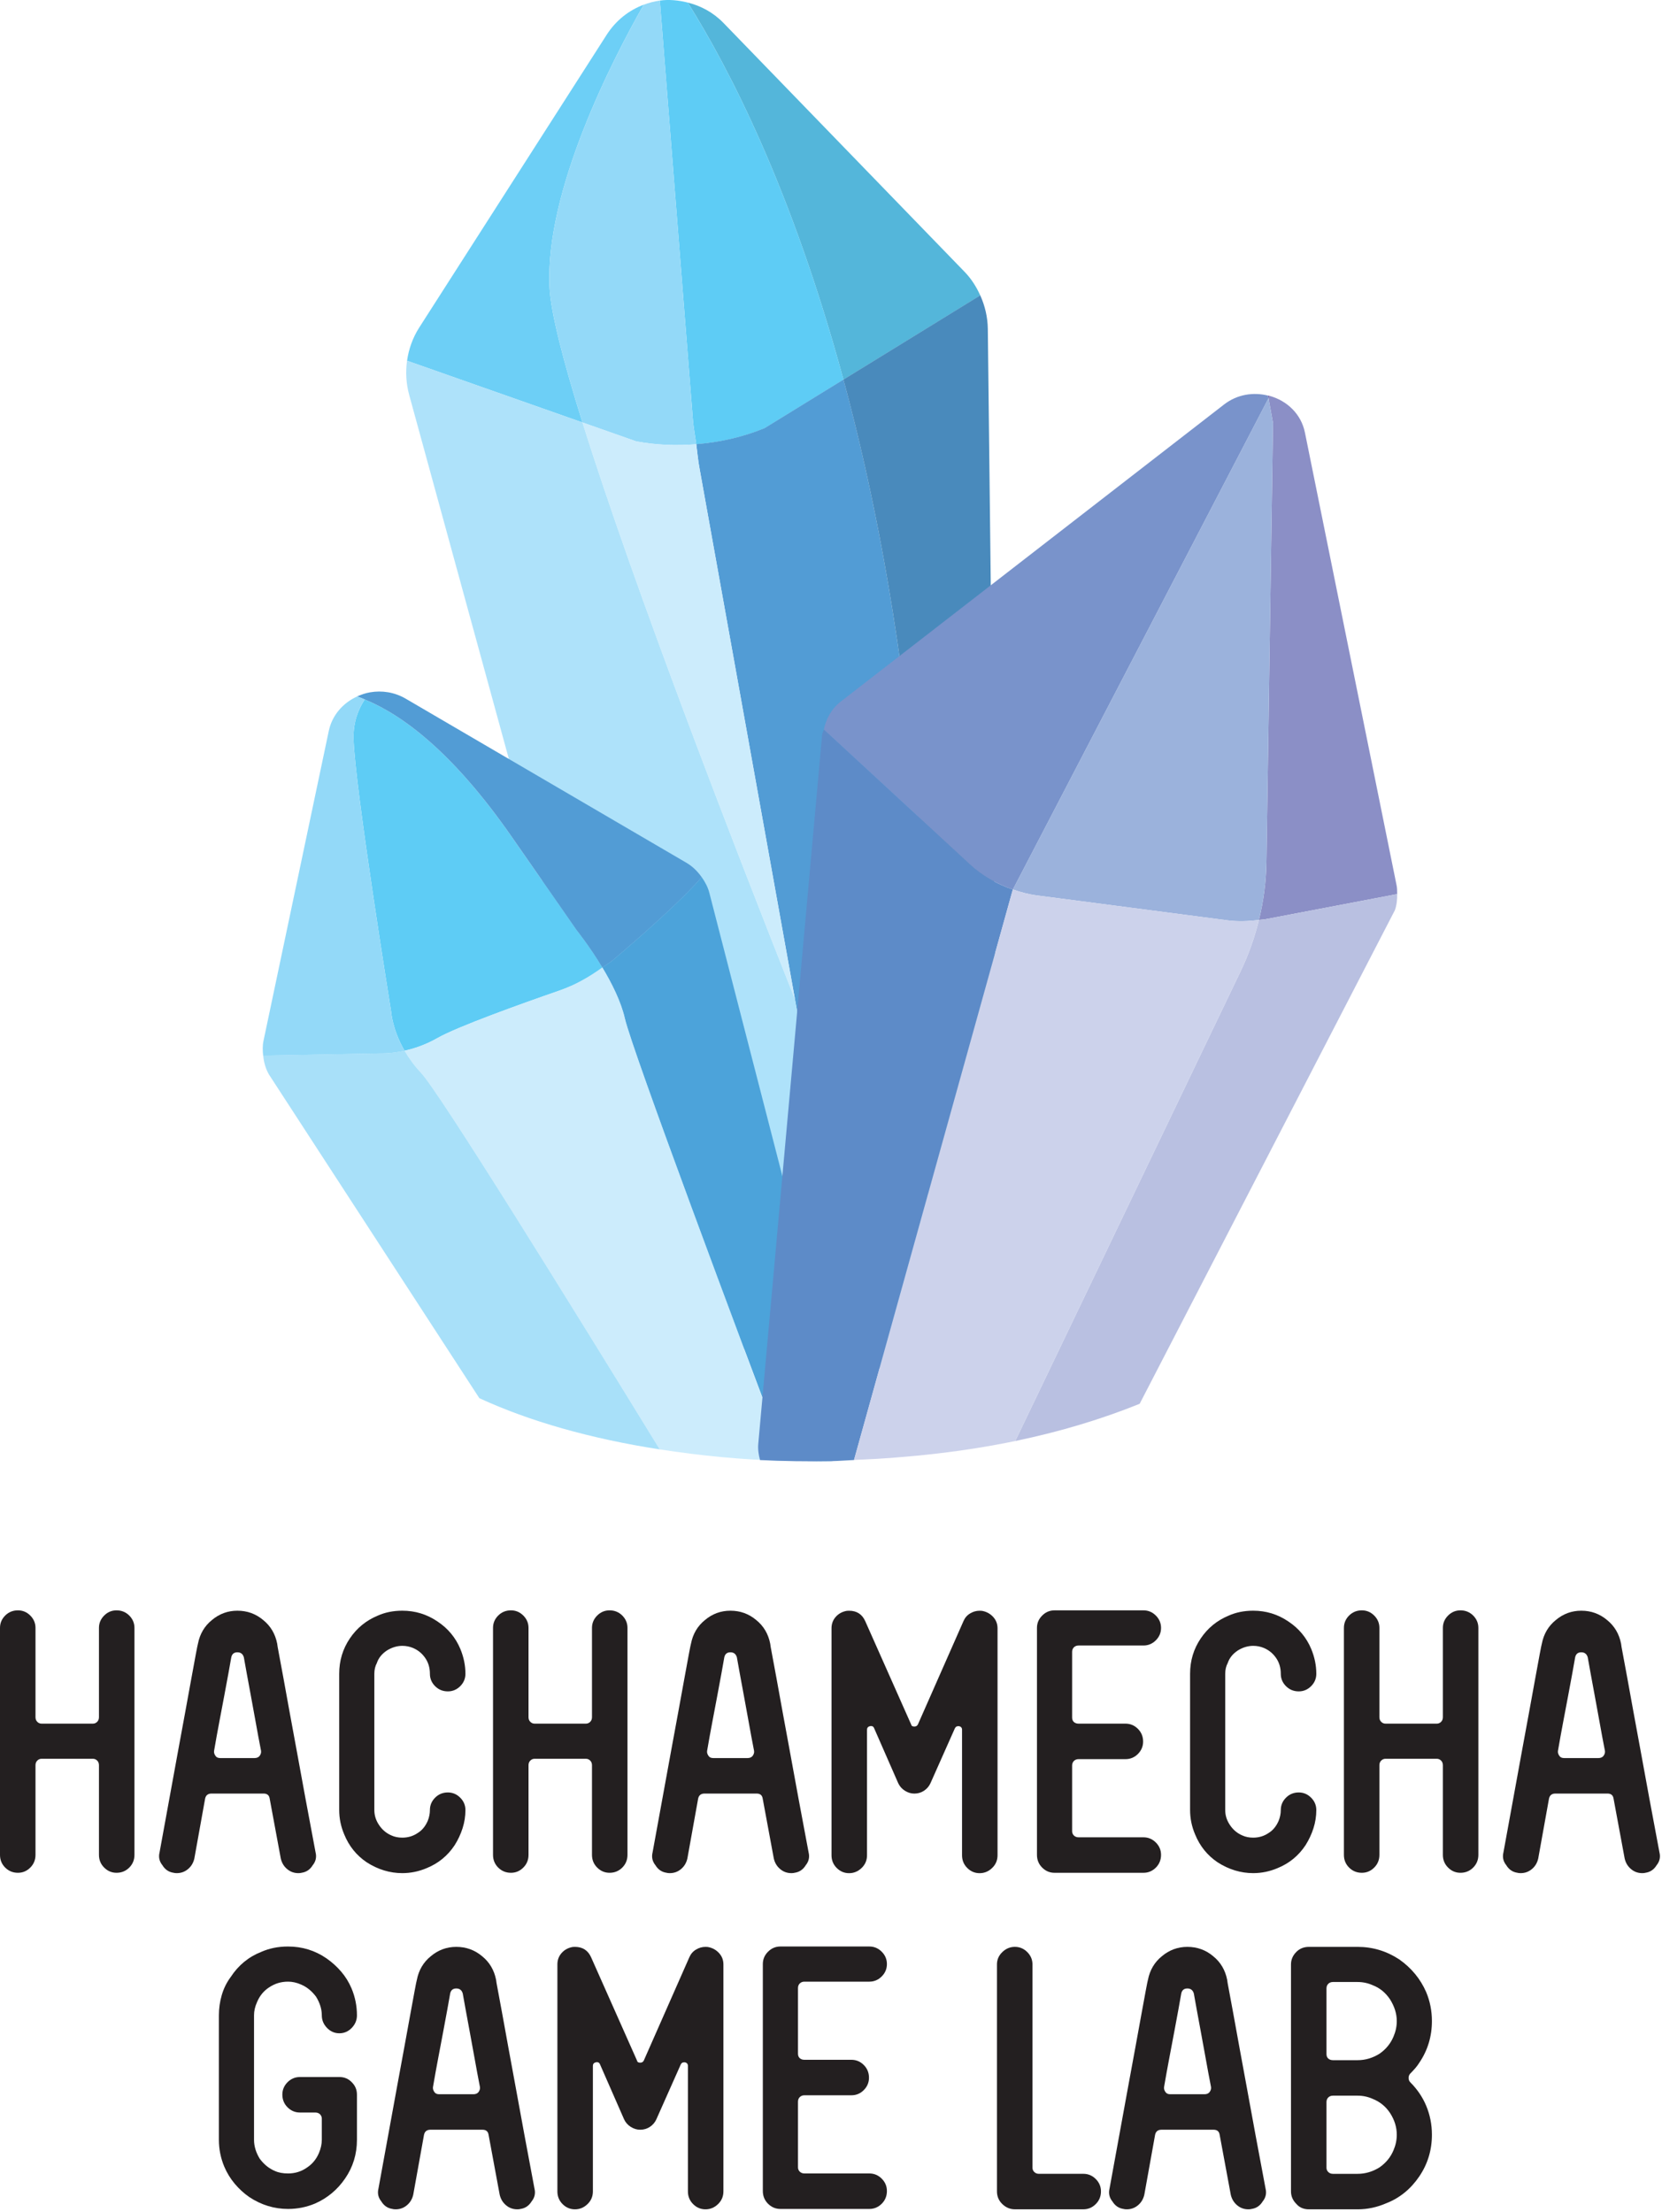
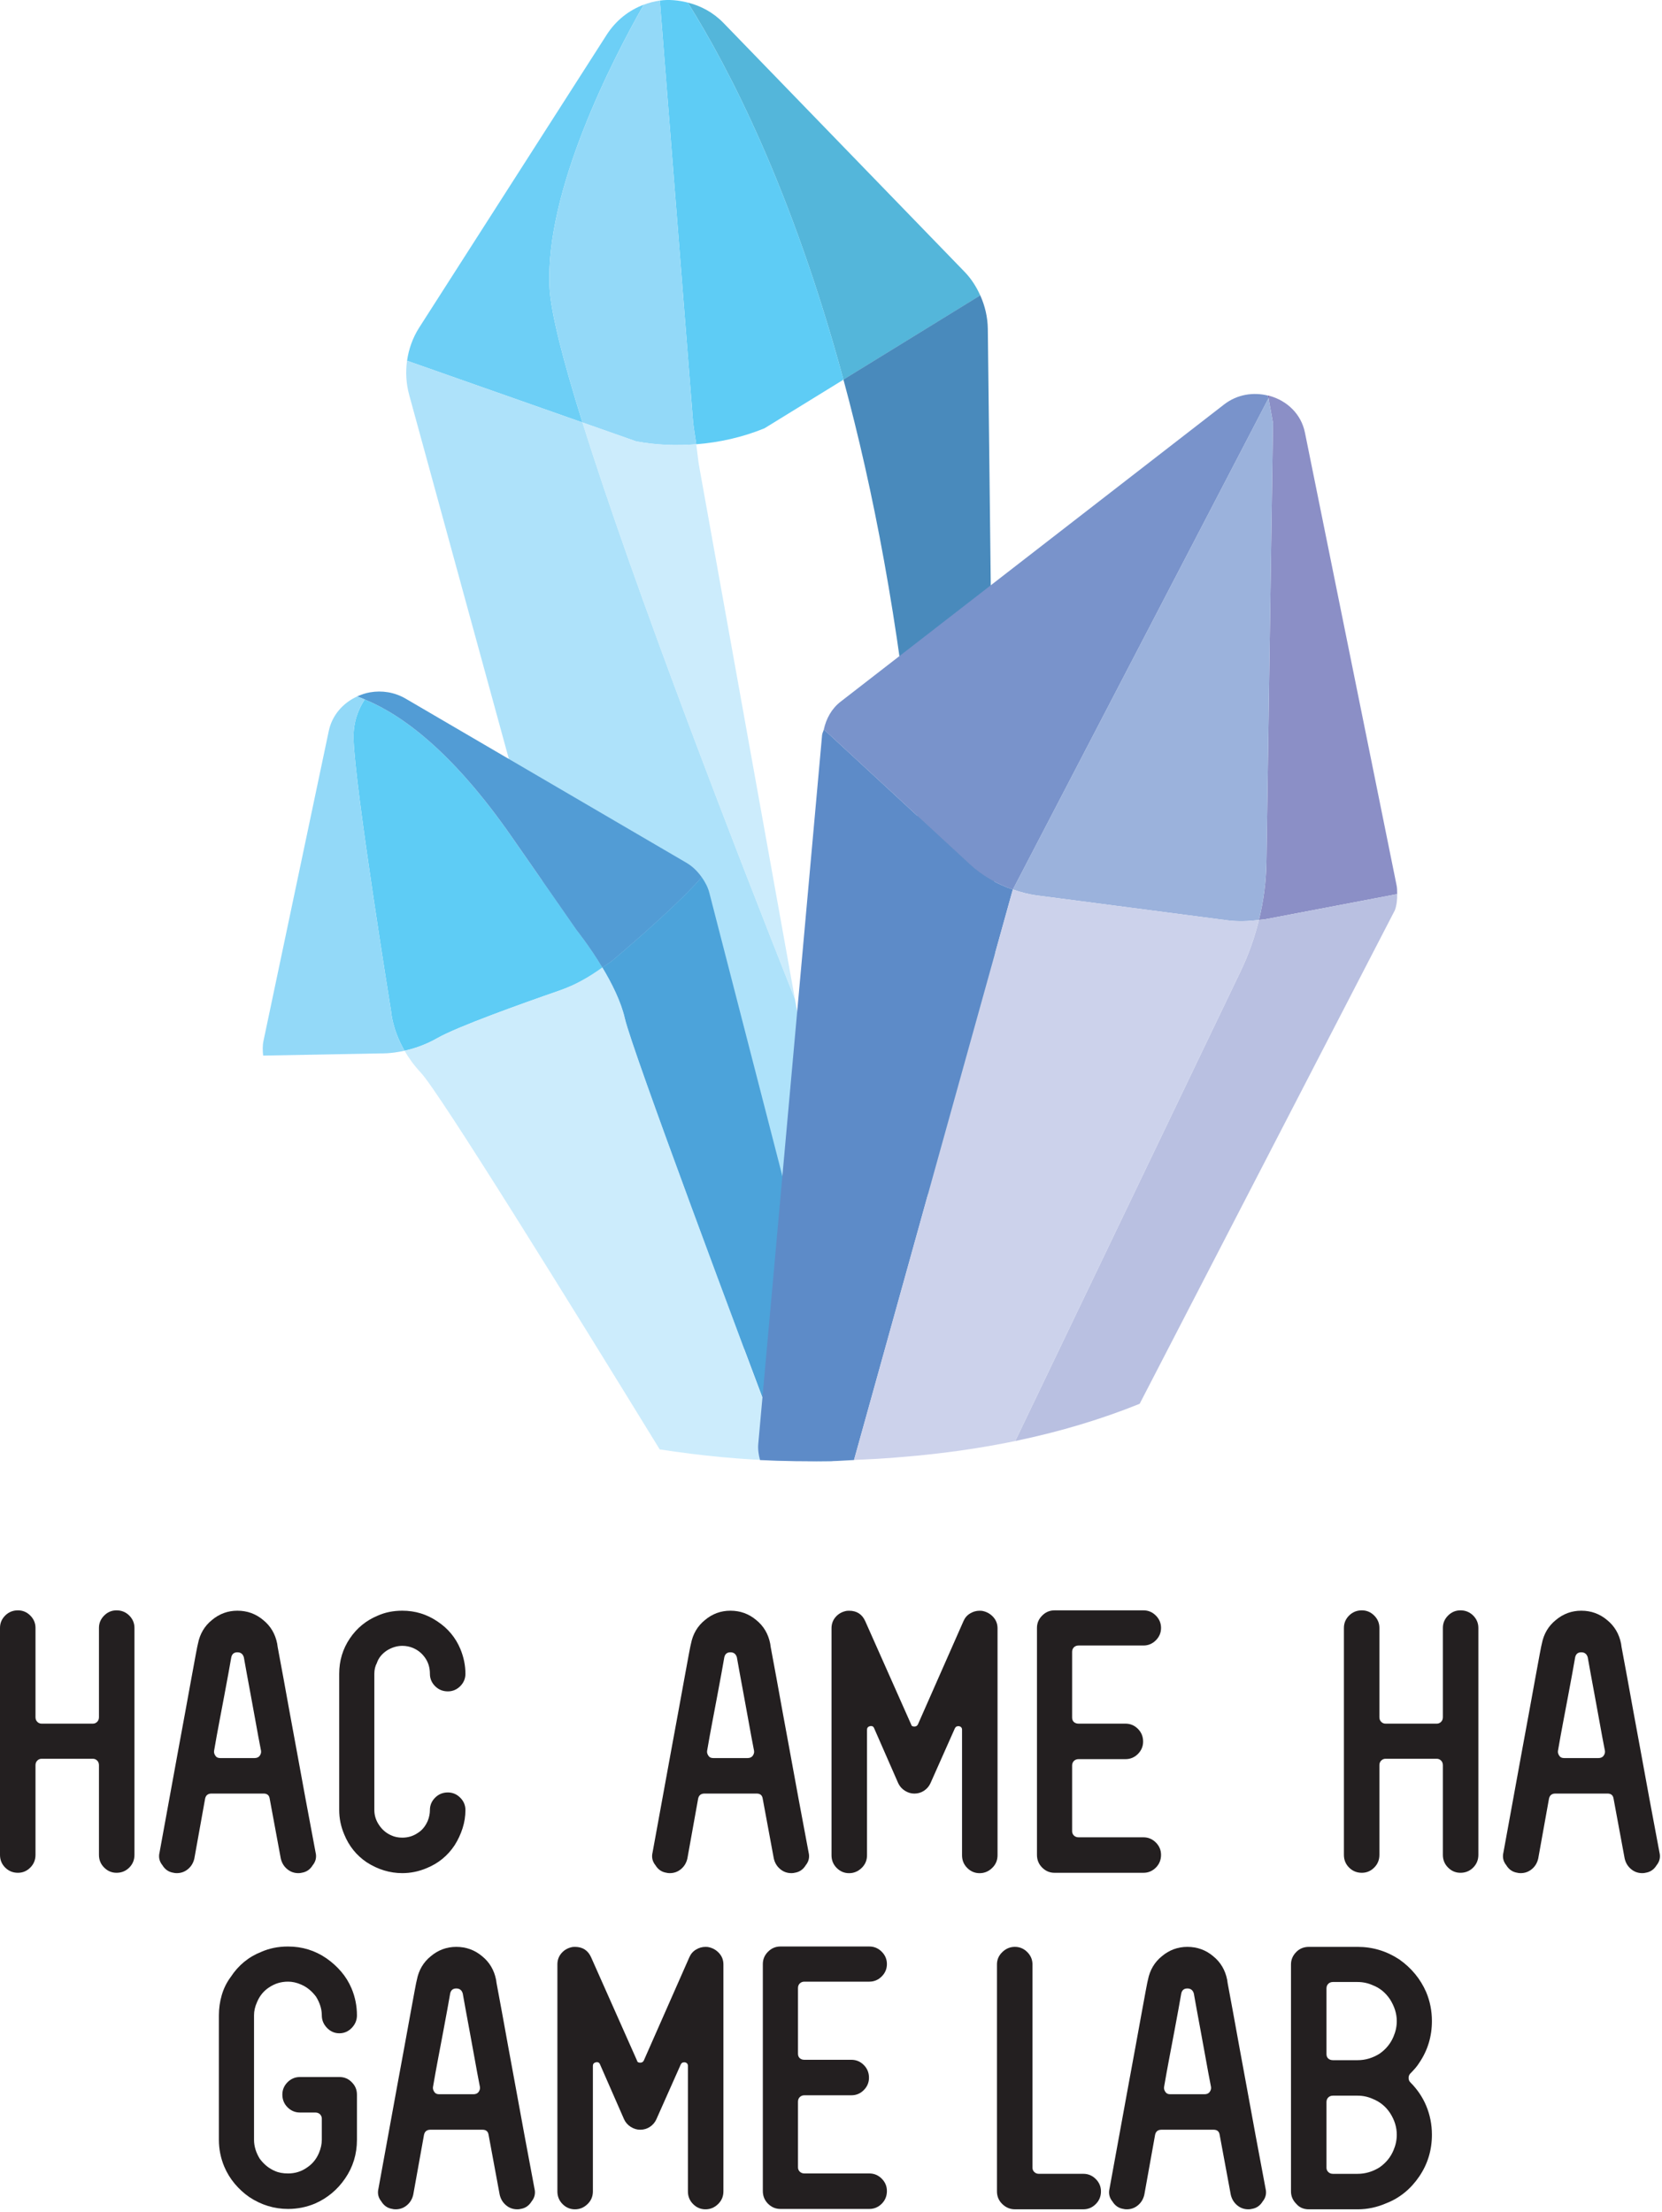
<svg xmlns="http://www.w3.org/2000/svg" width="100%" height="100%" viewBox="0 0 287 382" version="1.1" xml:space="preserve" style="fill-rule:evenodd;clip-rule:evenodd;stroke-linejoin:round;stroke-miterlimit:2;">
  <g transform="matrix(4.167,0,0,4.167,169.275,14.988)">
    <path d="M0,8.649C-0.161,8.289 -0.374,7.954 -0.65,7.67L-10.642,-2.646C-11.072,-3.089 -11.587,-3.356 -12.122,-3.491C-10.395,-0.743 -7.792,4.299 -5.67,12.14L0,8.649Z" style="fill:rgb(84,182,218);fill-rule:nonzero;" />
  </g>
  <g transform="matrix(4.167,0,0,4.167,145.654,11.038)">
    <path d="M0,13.088C-2.122,5.247 -4.726,0.205 -6.453,-2.543C-6.834,-2.639 -7.225,-2.678 -7.61,-2.626L-6.241,14.739C-6.214,15.084 -6.147,15.423 -6.101,15.766C-5.136,15.689 -4.183,15.476 -3.274,15.104L0,13.088Z" style="fill:rgb(94,204,245);fill-rule:nonzero;" />
  </g>
  <g transform="matrix(4.167,0,0,4.167,145.654,237.271)">
-     <path d="M0,-41.208L-3.274,-39.192C-4.183,-38.82 -5.136,-38.607 -6.101,-38.53C-6.054,-38.183 -6.026,-37.833 -5.959,-37.489L0.78,0C1.353,-0.12 1.894,-0.392 2.331,-0.829L3.27,-1.768C4.257,-19.239 2.461,-32.114 0,-41.208" style="fill:rgb(82,156,213);fill-rule:nonzero;" />
-   </g>
+     </g>
  <g transform="matrix(4.167,0,0,4.167,169.275,229.905)">
    <path d="M0,-42.931L-5.67,-39.44C-3.208,-30.346 -1.412,-17.471 -2.4,0L-0.24,-2.163C0.395,-2.798 0.749,-3.685 0.738,-4.612L0.313,-41.541C0.307,-42.027 0.194,-42.498 0,-42.931" style="fill:rgb(73,138,188);fill-rule:nonzero;" />
  </g>
  <g transform="matrix(4.167,0,0,4.167,94.896,24.138)">
    <path d="M0,6.121C-0.194,2.114 2.602,-3.307 3.904,-5.598C3.301,-5.372 2.756,-4.958 2.366,-4.348L-5.402,7.787C-5.668,8.204 -5.836,8.673 -5.904,9.16L1.365,11.719C0.572,9.182 0.051,7.167 0,6.121" style="fill:rgb(109,207,246);fill-rule:nonzero;" />
  </g>
  <g transform="matrix(4.167,0,0,4.167,100.583,4.138)">
    <path d="M0,16.519L2.227,17.303C3.053,17.458 3.889,17.488 4.716,17.422C4.669,17.08 4.603,16.74 4.576,16.395L3.207,-0.969C2.979,-0.938 2.756,-0.879 2.539,-0.797C1.237,1.493 -1.559,6.914 -1.365,10.921C-1.314,11.967 -0.793,13.982 0,16.519" style="fill:rgb(147,217,248);fill-rule:nonzero;" />
  </g>
  <g transform="matrix(4.167,0,0,4.167,100.583,172.592)">
    <path d="M0,-23.91C2.16,-16.998 6.368,-6.151 8.806,0L4.858,-21.966C4.791,-22.31 4.763,-22.66 4.716,-23.007C3.889,-22.941 3.053,-22.971 2.227,-23.126L0,-23.91Z" style="fill:rgb(204,236,252);fill-rule:nonzero;" />
  </g>
  <g transform="matrix(4.167,0,0,4.167,137.275,127.409)">
    <path d="M0,10.844C-2.438,4.693 -6.646,-6.154 -8.806,-13.066L-16.075,-15.625C-16.14,-15.156 -16.114,-14.673 -15.986,-14.205L-5.918,22.571C-5.608,23.705 -4.757,24.588 -3.677,24.896L1.342,26.331C1.824,26.469 2.318,26.467 2.79,26.368L0,10.844Z" style="fill:rgb(174,226,250);fill-rule:nonzero;" />
  </g>
  <g transform="matrix(4.167,0,0,4.167,105.821,238.059)">
    <path d="M0,-17.331C-0.135,-17.217 -0.29,-17.132 -0.433,-17.028C-0.045,-16.382 0.339,-15.624 0.501,-14.915C0.803,-13.588 5.328,-1.513 7.179,3.403C7.803,3.419 8.422,3.442 9.062,3.431C9.077,3.43 9.091,3.429 9.106,3.428C9.576,2.927 9.766,2.237 9.596,1.58L4,-20.125C3.939,-20.361 3.823,-20.576 3.683,-20.773C2.855,-19.805 1.119,-18.281 0,-17.331" style="fill:rgb(76,163,218);fill-rule:nonzero;" />
  </g>
  <g transform="matrix(4.167,0,0,4.167,96.592,131.196)">
    <path d="M0,9.576C0.647,9.352 1.236,9.014 1.782,8.619C1.256,7.743 0.722,7.078 0.722,7.078L-1.976,3.197C-4.429,-0.331 -6.519,-1.858 -8.066,-2.492C-8.335,-2.083 -8.541,-1.558 -8.529,-0.888C-8.493,1.041 -6.97,10.452 -6.97,10.452C-6.97,10.452 -6.927,11.181 -6.416,12.068C-6.021,11.981 -5.549,11.827 -5.06,11.548C-4.224,11.07 -1.571,10.121 0,9.576" style="fill:rgb(94,204,245);fill-rule:nonzero;" />
  </g>
  <g transform="matrix(4.167,0,0,4.167,88.358,141.817)">
    <path d="M0,0.648L2.698,4.529C2.698,4.529 3.232,5.193 3.758,6.07C3.901,5.966 4.056,5.881 4.191,5.767C5.31,4.817 7.046,3.293 7.874,2.325C7.706,2.087 7.497,1.877 7.236,1.725L-4.387,-5.071C-4.857,-5.347 -5.381,-5.422 -5.868,-5.337C-6.055,-5.305 -6.233,-5.244 -6.403,-5.167C-6.303,-5.131 -6.196,-5.085 -6.09,-5.042C-4.543,-4.407 -2.453,-2.88 0,0.648" style="fill:rgb(82,156,213);fill-rule:nonzero;" />
  </g>
  <g transform="matrix(4.167,0,0,4.167,107.904,243.526)">
    <path d="M0,-16.227C-0.162,-16.936 -0.545,-17.694 -0.933,-18.34C-1.48,-17.945 -2.068,-17.608 -2.716,-17.383C-4.286,-16.839 -6.94,-15.889 -7.775,-15.412C-8.264,-15.132 -8.737,-14.979 -9.132,-14.891C-8.962,-14.596 -8.739,-14.282 -8.449,-13.973C-7.678,-13.152 -2.173,-4.257 1.444,1.635C3.099,1.891 4.85,2.069 6.679,2.113C4.828,-2.804 0.303,-14.9 0,-16.227" style="fill:rgb(204,236,252);fill-rule:nonzero;" />
  </g>
  <g transform="matrix(4.167,0,0,4.167,72.704,246.513)">
-     <path d="M0,-14.69C-0.29,-14.999 -0.513,-15.312 -0.683,-15.608C-1.268,-15.479 -1.678,-15.498 -1.678,-15.498L-6.542,-15.408C-6.513,-15.132 -6.443,-14.863 -6.3,-14.618L2.417,-1.205C4.482,-0.25 7.033,0.476 9.893,0.918C6.276,-4.974 0.771,-13.869 0,-14.69" style="fill:rgb(168,224,249);fill-rule:nonzero;" />
-   </g>
+     </g>
  <g transform="matrix(4.167,0,0,4.167,69.854,121.13)">
    <path d="M0,14.484C-0.511,13.597 -0.553,12.868 -0.553,12.868C-0.553,12.868 -2.077,3.457 -2.112,1.528C-2.125,0.858 -1.918,0.333 -1.65,-0.076C-1.755,-0.12 -1.862,-0.166 -1.962,-0.201C-2.539,0.061 -2.999,0.563 -3.14,1.234L-5.845,14.077C-5.888,14.279 -5.88,14.483 -5.859,14.685L-0.995,14.594C-0.995,14.594 -0.585,14.613 0,14.484" style="fill:rgb(147,217,248);fill-rule:nonzero;" />
  </g>
  <g transform="matrix(4.167,0,0,4.167,219.254,68.722)">
    <path d="M0,-0.08C-0.023,-0.086 -0.046,-0.09 -0.069,-0.095L-0.049,0.015L0,-0.08Z" style="fill:rgb(114,81,161);fill-rule:nonzero;" />
  </g>
  <g transform="matrix(4.167,0,0,4.167,147.475,126.251)">
    <path d="M0,30.219L6.578,6.584L6.584,6.573C5.924,6.347 5.313,6 4.803,5.529L-1.251,-0.064C-1.269,0.015 -1.315,0.086 -1.323,0.168L-3.968,29.55C-3.988,29.779 -3.954,30.003 -3.895,30.22C-2.928,30.267 -1.941,30.283 -0.936,30.265C-0.618,30.259 -0.314,30.231 0,30.219" style="fill:rgb(93,139,200);fill-rule:nonzero;" />
  </g>
  <g transform="matrix(4.167,0,0,4.167,174.908,67.705)">
    <path d="M0,20.624L10.594,0.259L10.574,0.149C9.972,0 9.302,0.091 8.751,0.518L-7.139,12.836C-7.514,13.126 -7.736,13.541 -7.835,13.987L-1.781,19.58C-1.271,20.051 -0.66,20.398 0,20.624" style="fill:rgb(121,147,203);fill-rule:nonzero;" />
  </g>
  <g transform="matrix(4.167,0,0,4.167,219.825,154.201)">
    <path d="M0,-19.471L-0.272,-1.264C-0.284,-0.457 -0.391,0.344 -0.583,1.125C-0.491,1.113 -0.398,1.112 -0.307,1.095L5.146,0.054C5.145,-0.064 5.147,-0.182 5.124,-0.298L1.324,-19.073C1.165,-19.86 0.568,-20.398 -0.137,-20.596L-0.186,-20.501L0,-19.471Z" style="fill:rgb(139,143,198);fill-rule:nonzero;" />
  </g>
  <g transform="matrix(4.167,0,0,4.167,241.271,248.892)">
    <path d="M0,-22.671L-5.453,-21.63C-5.544,-21.613 -5.637,-21.612 -5.729,-21.6C-5.907,-20.875 -6.156,-20.166 -6.482,-19.486L-15.828,0C-13.933,-0.393 -12.211,-0.921 -10.672,-1.543L-0.095,-22.003C-0.018,-22.219 0.003,-22.445 0,-22.671" style="fill:rgb(185,192,225);fill-rule:nonzero;" />
  </g>
  <g transform="matrix(4.167,0,0,4.167,219.825,154.905)">
    <path d="M0,-19.64L-0.186,-20.67L-10.78,-0.305C-10.458,-0.194 -10.128,-0.104 -9.785,-0.059L-1.894,0.973C-1.458,1.03 -1.018,1.014 -0.583,0.956C-0.391,0.175 -0.284,-0.626 -0.272,-1.433L0,-19.64Z" style="fill:rgb(155,178,220);fill-rule:nonzero;" />
  </g>
  <g transform="matrix(4.167,0,0,4.167,211.933,246.842)">
    <path d="M0,-21.092L-7.89,-22.124C-8.233,-22.168 -8.564,-22.259 -8.886,-22.369L-8.892,-22.358L-15.47,1.277C-13.111,1.183 -10.855,0.921 -8.787,0.492L0.559,-18.994C0.885,-19.674 1.134,-20.383 1.311,-21.108C0.876,-21.05 0.436,-21.035 0,-21.092" style="fill:rgb(204,210,235);fill-rule:nonzero;" />
  </g>
  <g transform="matrix(4.167,0,0,4.167,3.096,323.467)">
    <path d="M0,-10.878C0.198,-10.878 0.369,-10.806 0.512,-10.663C0.656,-10.519 0.728,-10.348 0.728,-10.15L0.728,-6.45C0.728,-6.37 0.752,-6.306 0.803,-6.257C0.852,-6.207 0.911,-6.182 0.98,-6.182L3.106,-6.182C3.175,-6.182 3.234,-6.207 3.284,-6.257C3.333,-6.306 3.358,-6.37 3.358,-6.45L3.358,-10.15C3.358,-10.348 3.43,-10.519 3.574,-10.663C3.717,-10.806 3.888,-10.878 4.087,-10.878C4.294,-10.878 4.47,-10.806 4.614,-10.663C4.757,-10.519 4.829,-10.348 4.829,-10.15L4.829,-0.743C4.829,-0.535 4.757,-0.359 4.614,-0.216C4.47,-0.072 4.294,0 4.087,0C3.888,0 3.717,-0.072 3.574,-0.216C3.43,-0.359 3.358,-0.535 3.358,-0.743L3.358,-4.458C3.358,-4.537 3.333,-4.602 3.284,-4.651C3.234,-4.701 3.175,-4.726 3.106,-4.726L0.98,-4.726C0.911,-4.726 0.852,-4.701 0.803,-4.651C0.752,-4.602 0.728,-4.537 0.728,-4.458L0.728,-0.743C0.728,-0.535 0.656,-0.359 0.512,-0.216C0.369,-0.072 0.198,0 0,0C-0.208,0 -0.384,-0.072 -0.528,-0.216C-0.672,-0.359 -0.743,-0.535 -0.743,-0.743L-0.743,-10.15C-0.743,-10.348 -0.672,-10.519 -0.528,-10.663C-0.384,-10.806 -0.208,-10.878 0,-10.878" style="fill:rgb(35,31,32);fill-rule:nonzero;" />
  </g>
  <g transform="matrix(4.167,0,0,4.167,36.967,299.313)">
    <path d="M0,0.744C-0.01,0.813 0.01,0.883 0.06,0.952C0.099,1.012 0.164,1.041 0.253,1.041L1.68,1.041C1.769,1.041 1.838,1.012 1.887,0.952C1.937,0.883 1.957,0.813 1.947,0.744C1.868,0.338 1.793,-0.061 1.724,-0.452C1.655,-0.844 1.588,-1.21 1.523,-1.552C1.459,-1.894 1.402,-2.201 1.353,-2.473C1.303,-2.746 1.264,-2.966 1.234,-3.135C1.194,-3.273 1.105,-3.343 0.966,-3.343C0.827,-3.343 0.743,-3.273 0.713,-3.135C0.684,-2.966 0.644,-2.746 0.595,-2.473C0.545,-2.201 0.488,-1.894 0.424,-1.552C0.359,-1.21 0.29,-0.844 0.216,-0.452C0.142,-0.061 0.069,0.338 0,0.744M-1.679,5.796C-1.877,5.767 -2.031,5.663 -2.14,5.484C-2.268,5.326 -2.308,5.148 -2.259,4.95C-1.971,3.384 -1.714,1.972 -1.486,0.714C-1.387,0.179 -1.29,-0.346 -1.196,-0.861C-1.102,-1.376 -1.018,-1.839 -0.943,-2.25C-0.869,-2.661 -0.807,-2.998 -0.757,-3.261C-0.708,-3.523 -0.678,-3.669 -0.668,-3.699C-0.589,-4.105 -0.396,-4.432 -0.089,-4.68C0.218,-4.938 0.57,-5.067 0.966,-5.067C1.373,-5.067 1.729,-4.938 2.036,-4.68C2.343,-4.432 2.536,-4.105 2.616,-3.699C2.616,-3.669 2.64,-3.526 2.69,-3.268C2.74,-3.011 2.802,-2.676 2.876,-2.265C2.95,-1.854 3.034,-1.391 3.128,-0.876C3.223,-0.36 3.319,0.164 3.418,0.699C3.646,1.958 3.908,3.374 4.206,4.95C4.255,5.148 4.215,5.326 4.087,5.484C3.978,5.663 3.824,5.767 3.626,5.796C3.596,5.806 3.552,5.811 3.492,5.811C3.314,5.811 3.158,5.754 3.025,5.64C2.891,5.527 2.804,5.38 2.764,5.202L2.304,2.721C2.283,2.582 2.199,2.512 2.051,2.512L-0.104,2.512C-0.252,2.512 -0.341,2.582 -0.371,2.721L-0.817,5.202C-0.857,5.38 -0.943,5.527 -1.077,5.64C-1.211,5.754 -1.367,5.811 -1.545,5.811C-1.605,5.811 -1.649,5.806 -1.679,5.796" style="fill:rgb(35,31,32);fill-rule:nonzero;" />
  </g>
  <g transform="matrix(4.167,0,0,4.167,65.075,314.484)">
    <path d="M0,-6.538C-0.069,-6.409 -0.104,-6.261 -0.104,-6.092L-0.104,-0.445C-0.104,-0.217 -0.035,-0.004 0.104,0.194C0.233,0.382 0.401,0.521 0.61,0.61C0.738,0.669 0.887,0.699 1.055,0.699C1.293,0.699 1.506,0.635 1.694,0.506C1.873,0.397 2.011,0.229 2.11,0.001C2.169,-0.148 2.199,-0.297 2.199,-0.445C2.199,-0.643 2.271,-0.814 2.415,-0.958C2.558,-1.102 2.734,-1.174 2.943,-1.174C3.141,-1.174 3.311,-1.102 3.455,-0.958C3.599,-0.814 3.671,-0.643 3.671,-0.445C3.671,-0.188 3.631,0.065 3.552,0.312C3.472,0.56 3.363,0.793 3.225,1.011C2.938,1.447 2.551,1.764 2.066,1.962C1.739,2.101 1.402,2.17 1.055,2.17C0.54,2.17 0.05,2.021 -0.416,1.724C-0.842,1.437 -1.154,1.051 -1.352,0.565C-1.491,0.238 -1.56,-0.098 -1.56,-0.445L-1.56,-6.092C-1.56,-6.637 -1.412,-7.127 -1.115,-7.564C-0.827,-7.989 -0.446,-8.301 0.03,-8.5C0.337,-8.638 0.678,-8.708 1.055,-8.708C1.59,-8.708 2.075,-8.559 2.512,-8.262C2.947,-7.974 3.264,-7.593 3.462,-7.118C3.601,-6.781 3.671,-6.439 3.671,-6.092C3.671,-5.894 3.599,-5.723 3.455,-5.579C3.311,-5.436 3.141,-5.364 2.943,-5.364C2.734,-5.364 2.558,-5.436 2.415,-5.579C2.271,-5.723 2.199,-5.894 2.199,-6.092C2.199,-6.34 2.135,-6.558 2.006,-6.746C1.877,-6.934 1.709,-7.073 1.501,-7.162C1.362,-7.221 1.213,-7.251 1.055,-7.251C0.837,-7.251 0.624,-7.187 0.416,-7.058C0.208,-6.919 0.069,-6.746 0,-6.538" style="fill:rgb(35,31,32);fill-rule:nonzero;" />
  </g>
  <g transform="matrix(4.167,0,0,4.167,88.233,323.467)">
-     <path d="M0,-10.878C0.198,-10.878 0.369,-10.806 0.512,-10.663C0.656,-10.519 0.728,-10.348 0.728,-10.15L0.728,-6.45C0.728,-6.37 0.752,-6.306 0.803,-6.257C0.852,-6.207 0.911,-6.182 0.98,-6.182L3.106,-6.182C3.175,-6.182 3.234,-6.207 3.284,-6.257C3.333,-6.306 3.358,-6.37 3.358,-6.45L3.358,-10.15C3.358,-10.348 3.43,-10.519 3.574,-10.663C3.717,-10.806 3.888,-10.878 4.087,-10.878C4.294,-10.878 4.47,-10.806 4.614,-10.663C4.757,-10.519 4.829,-10.348 4.829,-10.15L4.829,-0.743C4.829,-0.535 4.757,-0.359 4.614,-0.216C4.47,-0.072 4.294,0 4.087,0C3.888,0 3.717,-0.072 3.574,-0.216C3.43,-0.359 3.358,-0.535 3.358,-0.743L3.358,-4.458C3.358,-4.537 3.333,-4.602 3.284,-4.651C3.234,-4.701 3.175,-4.726 3.106,-4.726L0.98,-4.726C0.911,-4.726 0.852,-4.701 0.803,-4.651C0.752,-4.602 0.728,-4.537 0.728,-4.458L0.728,-0.743C0.728,-0.535 0.656,-0.359 0.512,-0.216C0.369,-0.072 0.198,0 0,0C-0.208,0 -0.384,-0.072 -0.528,-0.216C-0.672,-0.359 -0.743,-0.535 -0.743,-0.743L-0.743,-10.15C-0.743,-10.348 -0.672,-10.519 -0.528,-10.663C-0.384,-10.806 -0.208,-10.878 0,-10.878" style="fill:rgb(35,31,32);fill-rule:nonzero;" />
-   </g>
+     </g>
  <g transform="matrix(4.167,0,0,4.167,122.104,299.313)">
    <path d="M0,0.744C-0.01,0.813 0.01,0.883 0.06,0.952C0.099,1.012 0.164,1.041 0.253,1.041L1.68,1.041C1.769,1.041 1.838,1.012 1.887,0.952C1.937,0.883 1.957,0.813 1.947,0.744C1.868,0.338 1.793,-0.061 1.724,-0.452C1.655,-0.844 1.588,-1.21 1.523,-1.552C1.459,-1.894 1.402,-2.201 1.353,-2.473C1.303,-2.746 1.264,-2.966 1.234,-3.135C1.194,-3.273 1.105,-3.343 0.966,-3.343C0.827,-3.343 0.743,-3.273 0.713,-3.135C0.684,-2.966 0.644,-2.746 0.595,-2.473C0.545,-2.201 0.488,-1.894 0.424,-1.552C0.36,-1.21 0.29,-0.844 0.216,-0.452C0.142,-0.061 0.069,0.338 0,0.744M-1.679,5.796C-1.877,5.767 -2.031,5.663 -2.14,5.484C-2.268,5.326 -2.308,5.148 -2.259,4.95C-1.971,3.384 -1.714,1.972 -1.486,0.714C-1.387,0.179 -1.29,-0.346 -1.196,-0.861C-1.102,-1.376 -1.018,-1.839 -0.943,-2.25C-0.869,-2.661 -0.807,-2.998 -0.757,-3.261C-0.708,-3.523 -0.678,-3.669 -0.668,-3.699C-0.589,-4.105 -0.396,-4.432 -0.089,-4.68C0.218,-4.938 0.57,-5.067 0.966,-5.067C1.373,-5.067 1.729,-4.938 2.036,-4.68C2.343,-4.432 2.536,-4.105 2.616,-3.699C2.616,-3.669 2.64,-3.526 2.69,-3.268C2.74,-3.011 2.802,-2.676 2.876,-2.265C2.95,-1.854 3.034,-1.391 3.128,-0.876C3.223,-0.36 3.319,0.164 3.418,0.699C3.646,1.958 3.908,3.374 4.206,4.95C4.255,5.148 4.215,5.326 4.087,5.484C3.978,5.663 3.824,5.767 3.626,5.796C3.596,5.806 3.552,5.811 3.492,5.811C3.314,5.811 3.158,5.754 3.025,5.64C2.891,5.527 2.804,5.38 2.764,5.202L2.304,2.721C2.284,2.582 2.199,2.512 2.051,2.512L-0.104,2.512C-0.252,2.512 -0.341,2.582 -0.371,2.721L-0.817,5.202C-0.857,5.38 -0.943,5.527 -1.077,5.64C-1.211,5.754 -1.367,5.811 -1.545,5.811C-1.605,5.811 -1.649,5.806 -1.679,5.796" style="fill:rgb(35,31,32);fill-rule:nonzero;" />
  </g>
  <g transform="matrix(4.167,0,0,4.167,169.162,278.205)">
    <path d="M0,10.878C-0.198,10.878 -0.369,10.806 -0.512,10.662C-0.656,10.519 -0.728,10.343 -0.728,10.135L-0.728,4.934C-0.728,4.855 -0.768,4.805 -0.847,4.785L-0.892,4.785C-0.951,4.785 -0.996,4.815 -1.025,4.874L-2.036,7.148C-2.095,7.277 -2.184,7.381 -2.303,7.46C-2.422,7.539 -2.556,7.579 -2.705,7.579C-2.843,7.579 -2.974,7.539 -3.098,7.46C-3.222,7.381 -3.313,7.277 -3.373,7.148L-4.369,4.874C-4.399,4.795 -4.458,4.765 -4.547,4.785C-4.627,4.805 -4.666,4.855 -4.666,4.934L-4.666,10.135C-4.666,10.343 -4.74,10.519 -4.889,10.662C-5.038,10.806 -5.211,10.878 -5.409,10.878C-5.607,10.878 -5.778,10.806 -5.922,10.662C-6.065,10.519 -6.137,10.343 -6.137,10.135L-6.137,0.728C-6.137,0.55 -6.083,0.397 -5.974,0.268C-5.865,0.139 -5.726,0.055 -5.557,0.015C-5.528,0.005 -5.478,0 -5.409,0C-5.092,0 -4.869,0.144 -4.74,0.431L-2.838,4.711C-2.829,4.771 -2.784,4.8 -2.705,4.8C-2.635,4.8 -2.585,4.771 -2.556,4.711L-0.669,0.431C-0.609,0.292 -0.518,0.186 -0.393,0.112C-0.27,0.037 -0.139,0 0,0C0.069,0 0.119,0.005 0.149,0.015C0.317,0.055 0.458,0.139 0.572,0.268C0.686,0.397 0.743,0.55 0.743,0.728L0.743,10.135C0.743,10.343 0.669,10.519 0.52,10.662C0.372,10.806 0.198,10.878 0,10.878" style="fill:rgb(35,31,32);fill-rule:nonzero;" />
  </g>
  <g transform="matrix(4.167,0,0,4.167,185.446,317.088)">
    <path d="M0,-7.816C-0.05,-7.766 -0.074,-7.702 -0.074,-7.623L-0.074,-4.904C-0.074,-4.824 -0.05,-4.762 0,-4.718C0.05,-4.673 0.114,-4.651 0.193,-4.651L2.14,-4.651C2.338,-4.651 2.509,-4.579 2.653,-4.435C2.796,-4.292 2.868,-4.116 2.868,-3.908C2.868,-3.71 2.796,-3.539 2.653,-3.395C2.509,-3.251 2.338,-3.18 2.14,-3.18L0.193,-3.18C0.114,-3.18 0.05,-3.155 0,-3.105C-0.05,-3.056 -0.074,-2.991 -0.074,-2.912L-0.074,-0.193C-0.074,-0.123 -0.05,-0.064 0,-0.014C0.05,0.035 0.114,0.06 0.193,0.06L2.883,0.06C3.081,0.06 3.252,0.132 3.396,0.276C3.539,0.419 3.611,0.59 3.611,0.788C3.611,0.996 3.539,1.172 3.396,1.316C3.252,1.459 3.081,1.531 2.883,1.531L-0.803,1.531C-1.001,1.531 -1.172,1.459 -1.315,1.316C-1.459,1.172 -1.531,0.996 -1.531,0.788L-1.531,-8.619C-1.531,-8.817 -1.459,-8.987 -1.315,-9.131C-1.172,-9.275 -1.001,-9.347 -0.803,-9.347L2.883,-9.347C3.081,-9.347 3.252,-9.275 3.396,-9.131C3.539,-8.987 3.611,-8.817 3.611,-8.619C3.611,-8.42 3.539,-8.249 3.396,-8.106C3.252,-7.962 3.081,-7.89 2.883,-7.89L0.193,-7.89C0.114,-7.89 0.05,-7.865 0,-7.816" style="fill:rgb(35,31,32);fill-rule:nonzero;" />
  </g>
  <g transform="matrix(4.167,0,0,4.167,212.008,314.484)">
-     <path d="M0,-6.538C-0.069,-6.409 -0.104,-6.261 -0.104,-6.092L-0.104,-0.445C-0.104,-0.217 -0.035,-0.004 0.104,0.194C0.233,0.382 0.401,0.521 0.61,0.61C0.738,0.669 0.887,0.699 1.055,0.699C1.293,0.699 1.506,0.635 1.694,0.506C1.873,0.397 2.011,0.229 2.11,0.001C2.169,-0.148 2.199,-0.297 2.199,-0.445C2.199,-0.643 2.271,-0.814 2.415,-0.958C2.558,-1.102 2.734,-1.174 2.943,-1.174C3.141,-1.174 3.311,-1.102 3.455,-0.958C3.599,-0.814 3.671,-0.643 3.671,-0.445C3.671,-0.188 3.631,0.065 3.552,0.312C3.472,0.56 3.363,0.793 3.225,1.011C2.938,1.447 2.551,1.764 2.066,1.962C1.739,2.101 1.402,2.17 1.055,2.17C0.54,2.17 0.05,2.021 -0.416,1.724C-0.842,1.437 -1.154,1.051 -1.352,0.565C-1.491,0.238 -1.56,-0.098 -1.56,-0.445L-1.56,-6.092C-1.56,-6.637 -1.412,-7.127 -1.115,-7.564C-0.827,-7.989 -0.446,-8.301 0.03,-8.5C0.337,-8.638 0.678,-8.708 1.055,-8.708C1.59,-8.708 2.075,-8.559 2.512,-8.262C2.947,-7.974 3.264,-7.593 3.462,-7.118C3.601,-6.781 3.671,-6.439 3.671,-6.092C3.671,-5.894 3.599,-5.723 3.455,-5.579C3.311,-5.436 3.141,-5.364 2.943,-5.364C2.734,-5.364 2.558,-5.436 2.415,-5.579C2.271,-5.723 2.199,-5.894 2.199,-6.092C2.199,-6.34 2.135,-6.558 2.006,-6.746C1.877,-6.934 1.709,-7.073 1.501,-7.162C1.362,-7.221 1.213,-7.251 1.055,-7.251C0.837,-7.251 0.624,-7.187 0.416,-7.058C0.208,-6.919 0.069,-6.746 0,-6.538" style="fill:rgb(35,31,32);fill-rule:nonzero;" />
-   </g>
+     </g>
  <g transform="matrix(4.167,0,0,4.167,235.167,323.467)">
    <path d="M0,-10.878C0.198,-10.878 0.369,-10.806 0.512,-10.663C0.656,-10.519 0.728,-10.348 0.728,-10.15L0.728,-6.45C0.728,-6.37 0.752,-6.306 0.803,-6.257C0.852,-6.207 0.911,-6.182 0.98,-6.182L3.106,-6.182C3.175,-6.182 3.234,-6.207 3.284,-6.257C3.333,-6.306 3.358,-6.37 3.358,-6.45L3.358,-10.15C3.358,-10.348 3.43,-10.519 3.574,-10.663C3.717,-10.806 3.888,-10.878 4.087,-10.878C4.294,-10.878 4.47,-10.806 4.614,-10.663C4.757,-10.519 4.829,-10.348 4.829,-10.15L4.829,-0.743C4.829,-0.535 4.757,-0.359 4.614,-0.216C4.47,-0.072 4.294,0 4.087,0C3.888,0 3.717,-0.072 3.574,-0.216C3.43,-0.359 3.358,-0.535 3.358,-0.743L3.358,-4.458C3.358,-4.537 3.333,-4.602 3.284,-4.651C3.234,-4.701 3.175,-4.726 3.106,-4.726L0.98,-4.726C0.911,-4.726 0.852,-4.701 0.803,-4.651C0.752,-4.602 0.728,-4.537 0.728,-4.458L0.728,-0.743C0.728,-0.535 0.656,-0.359 0.512,-0.216C0.369,-0.072 0.198,0 0,0C-0.208,0 -0.384,-0.072 -0.528,-0.216C-0.672,-0.359 -0.743,-0.535 -0.743,-0.743L-0.743,-10.15C-0.743,-10.348 -0.672,-10.519 -0.528,-10.663C-0.384,-10.806 -0.208,-10.878 0,-10.878" style="fill:rgb(35,31,32);fill-rule:nonzero;" />
  </g>
  <g transform="matrix(4.167,0,0,4.167,269.033,299.313)">
    <path d="M0,0.744C-0.01,0.813 0.01,0.883 0.06,0.952C0.099,1.012 0.164,1.041 0.253,1.041L1.68,1.041C1.769,1.041 1.838,1.012 1.887,0.952C1.937,0.883 1.957,0.813 1.947,0.744C1.868,0.338 1.793,-0.061 1.724,-0.452C1.655,-0.844 1.588,-1.21 1.523,-1.552C1.459,-1.894 1.402,-2.201 1.353,-2.473C1.303,-2.746 1.264,-2.966 1.234,-3.135C1.194,-3.273 1.105,-3.343 0.966,-3.343C0.827,-3.343 0.743,-3.273 0.713,-3.135C0.684,-2.966 0.644,-2.746 0.595,-2.473C0.545,-2.201 0.488,-1.894 0.424,-1.552C0.359,-1.21 0.29,-0.844 0.216,-0.452C0.142,-0.061 0.069,0.338 0,0.744M-1.679,5.796C-1.877,5.767 -2.031,5.663 -2.14,5.484C-2.268,5.326 -2.308,5.148 -2.259,4.95C-1.971,3.384 -1.714,1.972 -1.486,0.714C-1.387,0.179 -1.29,-0.346 -1.196,-0.861C-1.102,-1.376 -1.018,-1.839 -0.943,-2.25C-0.869,-2.661 -0.807,-2.998 -0.757,-3.261C-0.708,-3.523 -0.678,-3.669 -0.668,-3.699C-0.589,-4.105 -0.396,-4.432 -0.089,-4.68C0.218,-4.938 0.57,-5.067 0.966,-5.067C1.373,-5.067 1.729,-4.938 2.036,-4.68C2.343,-4.432 2.536,-4.105 2.616,-3.699C2.616,-3.669 2.64,-3.526 2.69,-3.268C2.74,-3.011 2.802,-2.676 2.876,-2.265C2.95,-1.854 3.034,-1.391 3.128,-0.876C3.223,-0.36 3.319,0.164 3.418,0.699C3.646,1.958 3.908,3.374 4.206,4.95C4.255,5.148 4.215,5.326 4.087,5.484C3.978,5.663 3.824,5.767 3.626,5.796C3.596,5.806 3.552,5.811 3.492,5.811C3.314,5.811 3.158,5.754 3.025,5.64C2.891,5.527 2.804,5.38 2.764,5.202L2.304,2.721C2.283,2.582 2.199,2.512 2.051,2.512L-0.104,2.512C-0.252,2.512 -0.341,2.582 -0.371,2.721L-0.817,5.202C-0.857,5.38 -0.943,5.527 -1.077,5.64C-1.211,5.754 -1.367,5.811 -1.545,5.811C-1.605,5.811 -1.649,5.806 -1.679,5.796" style="fill:rgb(35,31,32);fill-rule:nonzero;" />
  </g>
  <g transform="matrix(4.167,0,0,4.167,44.362,371.867)">
    <path d="M0,-6.241C-0.08,-6.063 -0.119,-5.884 -0.119,-5.706L-0.119,-0.549C-0.119,-0.282 -0.04,-0.02 0.119,0.238C0.297,0.476 0.505,0.644 0.743,0.743C0.892,0.813 1.075,0.847 1.293,0.847C1.58,0.847 1.838,0.768 2.066,0.609C2.294,0.461 2.462,0.258 2.571,-0C2.65,-0.188 2.69,-0.371 2.69,-0.549L2.69,-1.426C2.69,-1.495 2.665,-1.555 2.615,-1.605C2.566,-1.654 2.501,-1.679 2.422,-1.679L1.783,-1.679C1.585,-1.679 1.414,-1.751 1.27,-1.894C1.127,-2.038 1.055,-2.214 1.055,-2.422C1.055,-2.62 1.127,-2.791 1.27,-2.935C1.414,-3.078 1.585,-3.15 1.783,-3.15L3.418,-3.15C3.626,-3.15 3.799,-3.076 3.938,-2.927C4.077,-2.788 4.146,-2.62 4.146,-2.422L4.146,-0.549C4.146,0.045 3.983,0.58 3.656,1.055C3.338,1.521 2.922,1.868 2.408,2.095C2.051,2.244 1.68,2.318 1.293,2.318C0.718,2.318 0.183,2.155 -0.312,1.828C-0.54,1.67 -0.743,1.484 -0.921,1.271C-1.099,1.058 -1.243,0.823 -1.352,0.565C-1.501,0.209 -1.575,-0.163 -1.575,-0.549L-1.575,-5.706C-1.575,-5.993 -1.536,-6.273 -1.456,-6.546C-1.377,-6.818 -1.254,-7.068 -1.085,-7.296C-0.768,-7.781 -0.347,-8.128 0.178,-8.336C0.515,-8.485 0.882,-8.559 1.278,-8.559L1.293,-8.559C1.877,-8.559 2.408,-8.396 2.883,-8.069C3.111,-7.91 3.314,-7.727 3.492,-7.519C3.671,-7.311 3.814,-7.078 3.923,-6.821C4.072,-6.464 4.146,-6.093 4.146,-5.706C4.146,-5.508 4.074,-5.335 3.931,-5.186C3.787,-5.037 3.616,-4.963 3.418,-4.963C3.22,-4.963 3.049,-5.037 2.905,-5.186C2.762,-5.335 2.69,-5.508 2.69,-5.706C2.69,-5.964 2.61,-6.221 2.452,-6.479C2.274,-6.716 2.066,-6.885 1.828,-6.984C1.65,-7.063 1.471,-7.103 1.293,-7.103C1.145,-7.103 1.006,-7.083 0.877,-7.044C0.748,-7.004 0.624,-6.944 0.505,-6.865C0.277,-6.716 0.109,-6.509 0,-6.241" style="fill:rgb(35,31,32);fill-rule:nonzero;" />
  </g>
  <g transform="matrix(4.167,0,0,4.167,74.767,357.376)">
    <path d="M0,0.744C-0.01,0.813 0.01,0.883 0.06,0.952C0.099,1.012 0.164,1.041 0.253,1.041L1.68,1.041C1.769,1.041 1.838,1.012 1.887,0.952C1.937,0.883 1.957,0.813 1.947,0.744C1.868,0.338 1.793,-0.061 1.724,-0.452C1.655,-0.844 1.588,-1.21 1.523,-1.552C1.459,-1.894 1.402,-2.201 1.353,-2.473C1.303,-2.746 1.264,-2.966 1.234,-3.135C1.194,-3.273 1.105,-3.343 0.966,-3.343C0.827,-3.343 0.743,-3.273 0.713,-3.135C0.684,-2.966 0.644,-2.746 0.595,-2.473C0.545,-2.201 0.488,-1.894 0.424,-1.552C0.359,-1.21 0.29,-0.844 0.216,-0.452C0.142,-0.061 0.069,0.338 0,0.744M-1.679,5.796C-1.877,5.767 -2.031,5.663 -2.14,5.484C-2.268,5.326 -2.308,5.148 -2.259,4.95C-1.971,3.384 -1.714,1.972 -1.486,0.714C-1.387,0.179 -1.29,-0.346 -1.196,-0.861C-1.102,-1.376 -1.018,-1.839 -0.943,-2.25C-0.869,-2.662 -0.807,-2.998 -0.757,-3.261C-0.708,-3.523 -0.678,-3.669 -0.668,-3.699C-0.589,-4.105 -0.396,-4.432 -0.089,-4.68C0.218,-4.938 0.57,-5.067 0.966,-5.067C1.373,-5.067 1.729,-4.938 2.036,-4.68C2.343,-4.432 2.536,-4.105 2.616,-3.699C2.616,-3.669 2.64,-3.526 2.69,-3.269C2.74,-3.011 2.802,-2.676 2.876,-2.265C2.95,-1.854 3.034,-1.391 3.128,-0.876C3.223,-0.36 3.319,0.164 3.418,0.699C3.646,1.958 3.908,3.374 4.206,4.95C4.255,5.148 4.215,5.326 4.087,5.484C3.978,5.663 3.824,5.767 3.626,5.796C3.596,5.806 3.552,5.811 3.492,5.811C3.314,5.811 3.158,5.754 3.025,5.64C2.891,5.527 2.804,5.38 2.764,5.202L2.304,2.721C2.283,2.582 2.199,2.512 2.051,2.512L-0.104,2.512C-0.252,2.512 -0.341,2.582 -0.371,2.721L-0.817,5.202C-0.857,5.38 -0.943,5.527 -1.077,5.64C-1.211,5.754 -1.367,5.811 -1.545,5.811C-1.605,5.811 -1.649,5.806 -1.679,5.796" style="fill:rgb(35,31,32);fill-rule:nonzero;" />
  </g>
  <g transform="matrix(4.167,0,0,4.167,121.825,336.263)">
    <path d="M0,10.878C-0.198,10.878 -0.369,10.806 -0.512,10.662C-0.656,10.519 -0.728,10.343 -0.728,10.135L-0.728,4.934C-0.728,4.855 -0.768,4.805 -0.847,4.785L-0.892,4.785C-0.951,4.785 -0.996,4.815 -1.025,4.874L-2.036,7.148C-2.095,7.277 -2.184,7.381 -2.303,7.46C-2.422,7.539 -2.556,7.579 -2.705,7.579C-2.843,7.579 -2.974,7.539 -3.098,7.46C-3.222,7.381 -3.314,7.277 -3.373,7.148L-4.369,4.874C-4.399,4.795 -4.458,4.765 -4.547,4.785C-4.627,4.805 -4.666,4.855 -4.666,4.934L-4.666,10.135C-4.666,10.343 -4.74,10.519 -4.889,10.662C-5.038,10.806 -5.211,10.878 -5.409,10.878C-5.607,10.878 -5.778,10.806 -5.922,10.662C-6.065,10.519 -6.137,10.343 -6.137,10.135L-6.137,0.728C-6.137,0.55 -6.083,0.397 -5.974,0.268C-5.865,0.139 -5.726,0.055 -5.557,0.015C-5.528,0.005 -5.478,0 -5.409,0C-5.092,0 -4.869,0.144 -4.74,0.431L-2.838,4.711C-2.829,4.771 -2.784,4.8 -2.705,4.8C-2.635,4.8 -2.585,4.771 -2.556,4.711L-0.669,0.431C-0.609,0.292 -0.518,0.186 -0.393,0.112C-0.27,0.037 -0.139,0 0,0C0.069,0 0.119,0.005 0.149,0.015C0.317,0.055 0.458,0.139 0.572,0.268C0.686,0.397 0.743,0.55 0.743,0.728L0.743,10.135C0.743,10.343 0.669,10.519 0.52,10.662C0.372,10.806 0.198,10.878 0,10.878" style="fill:rgb(35,31,32);fill-rule:nonzero;" />
  </g>
  <g transform="matrix(4.167,0,0,4.167,138.108,375.146)">
    <path d="M0,-7.816C-0.05,-7.766 -0.074,-7.702 -0.074,-7.623L-0.074,-4.904C-0.074,-4.824 -0.05,-4.762 0,-4.718C0.05,-4.673 0.114,-4.651 0.193,-4.651L2.14,-4.651C2.338,-4.651 2.509,-4.579 2.653,-4.435C2.796,-4.292 2.868,-4.116 2.868,-3.908C2.868,-3.71 2.796,-3.539 2.653,-3.395C2.509,-3.251 2.338,-3.18 2.14,-3.18L0.193,-3.18C0.114,-3.18 0.05,-3.155 0,-3.105C-0.05,-3.056 -0.074,-2.991 -0.074,-2.912L-0.074,-0.193C-0.074,-0.123 -0.05,-0.064 0,-0.014C0.05,0.035 0.114,0.06 0.193,0.06L2.883,0.06C3.081,0.06 3.252,0.132 3.396,0.276C3.539,0.419 3.611,0.59 3.611,0.788C3.611,0.996 3.539,1.172 3.396,1.316C3.252,1.459 3.081,1.531 2.883,1.531L-0.803,1.531C-1.001,1.531 -1.172,1.459 -1.315,1.316C-1.459,1.172 -1.531,0.996 -1.531,0.788L-1.531,-8.619C-1.531,-8.817 -1.459,-8.987 -1.315,-9.131C-1.172,-9.275 -1.001,-9.347 -0.803,-9.347L2.883,-9.347C3.081,-9.347 3.252,-9.275 3.396,-9.131C3.539,-8.987 3.611,-8.817 3.611,-8.619C3.611,-8.42 3.539,-8.249 3.396,-8.106C3.252,-7.962 3.081,-7.89 2.883,-7.89L0.193,-7.89C0.114,-7.89 0.05,-7.865 0,-7.816" style="fill:rgb(35,31,32);fill-rule:nonzero;" />
  </g>
  <g transform="matrix(4.167,0,0,4.167,175.254,381.588)">
    <path d="M0,-10.878C0.198,-10.878 0.369,-10.806 0.513,-10.662C0.656,-10.519 0.729,-10.348 0.729,-10.15L0.729,-1.724C0.729,-1.655 0.753,-1.595 0.803,-1.546C0.852,-1.496 0.917,-1.471 0.996,-1.471L2.838,-1.471C3.036,-1.471 3.207,-1.399 3.351,-1.256C3.495,-1.112 3.567,-0.941 3.567,-0.743C3.567,-0.535 3.495,-0.359 3.351,-0.216C3.207,-0.072 3.036,0 2.838,0L0,0C-0.198,0 -0.371,-0.072 -0.52,-0.216C-0.669,-0.359 -0.743,-0.535 -0.743,-0.743L-0.743,-10.15C-0.743,-10.348 -0.669,-10.519 -0.52,-10.662C-0.371,-10.806 -0.198,-10.878 0,-10.878" style="fill:rgb(35,31,32);fill-rule:nonzero;" />
  </g>
  <g transform="matrix(4.167,0,0,4.167,201.013,357.376)">
    <path d="M0,0.744C-0.01,0.813 0.01,0.883 0.06,0.952C0.099,1.012 0.164,1.041 0.253,1.041L1.68,1.041C1.769,1.041 1.838,1.012 1.887,0.952C1.937,0.883 1.957,0.813 1.947,0.744C1.868,0.338 1.793,-0.061 1.724,-0.452C1.655,-0.844 1.588,-1.21 1.523,-1.552C1.459,-1.894 1.402,-2.201 1.353,-2.473C1.303,-2.746 1.264,-2.966 1.234,-3.135C1.194,-3.273 1.105,-3.343 0.966,-3.343C0.827,-3.343 0.743,-3.273 0.713,-3.135C0.684,-2.966 0.644,-2.746 0.595,-2.473C0.545,-2.201 0.488,-1.894 0.424,-1.552C0.359,-1.21 0.29,-0.844 0.216,-0.452C0.142,-0.061 0.069,0.338 0,0.744M-1.679,5.796C-1.877,5.767 -2.031,5.663 -2.14,5.484C-2.268,5.326 -2.308,5.148 -2.259,4.95C-1.971,3.384 -1.714,1.972 -1.486,0.714C-1.387,0.179 -1.29,-0.346 -1.196,-0.861C-1.102,-1.376 -1.018,-1.839 -0.943,-2.25C-0.869,-2.662 -0.807,-2.998 -0.757,-3.261C-0.708,-3.523 -0.678,-3.669 -0.668,-3.699C-0.589,-4.105 -0.396,-4.432 -0.089,-4.68C0.218,-4.938 0.57,-5.067 0.966,-5.067C1.373,-5.067 1.729,-4.938 2.036,-4.68C2.343,-4.432 2.536,-4.105 2.616,-3.699C2.616,-3.669 2.64,-3.526 2.69,-3.269C2.74,-3.011 2.802,-2.676 2.876,-2.265C2.95,-1.854 3.034,-1.391 3.128,-0.876C3.223,-0.36 3.319,0.164 3.418,0.699C3.646,1.958 3.908,3.374 4.206,4.95C4.255,5.148 4.215,5.326 4.087,5.484C3.978,5.663 3.824,5.767 3.626,5.796C3.596,5.806 3.552,5.811 3.492,5.811C3.314,5.811 3.158,5.754 3.025,5.64C2.891,5.527 2.804,5.38 2.764,5.202L2.304,2.721C2.283,2.582 2.199,2.512 2.051,2.512L-0.104,2.512C-0.252,2.512 -0.341,2.582 -0.371,2.721L-0.817,5.202C-0.857,5.38 -0.943,5.527 -1.077,5.64C-1.211,5.754 -1.367,5.811 -1.545,5.811C-1.605,5.811 -1.649,5.806 -1.679,5.796" style="fill:rgb(35,31,32);fill-rule:nonzero;" />
  </g>
  <g transform="matrix(4.167,0,0,4.167,240.642,346.48)">
    <path d="M0,5.974C0.089,5.766 0.134,5.553 0.134,5.335C0.134,5.018 0.039,4.716 -0.149,4.428C-0.327,4.161 -0.565,3.968 -0.862,3.849C-1.06,3.76 -1.269,3.715 -1.486,3.715L-2.512,3.715C-2.591,3.715 -2.655,3.74 -2.705,3.79C-2.755,3.839 -2.779,3.904 -2.779,3.983L-2.779,6.702C-2.779,6.771 -2.755,6.831 -2.705,6.88C-2.655,6.93 -2.591,6.955 -2.512,6.955L-1.486,6.955C-1.169,6.955 -0.867,6.866 -0.58,6.687C-0.312,6.499 -0.119,6.262 0,5.974M0,1.263C0.089,1.055 0.134,0.842 0.134,0.624C0.134,0.317 0.039,0.015 -0.149,-0.282C-0.337,-0.56 -0.575,-0.753 -0.862,-0.862C-1.06,-0.951 -1.269,-0.996 -1.486,-0.996L-2.512,-0.996C-2.591,-0.996 -2.655,-0.971 -2.705,-0.921C-2.755,-0.871 -2.779,-0.807 -2.779,-0.728L-2.779,1.991C-2.779,2.071 -2.755,2.133 -2.705,2.177C-2.655,2.222 -2.591,2.244 -2.512,2.244L-1.486,2.244C-1.169,2.244 -0.867,2.155 -0.58,1.976C-0.312,1.789 -0.119,1.551 0,1.263M1.069,2.348C1.02,2.427 0.963,2.504 0.899,2.578C0.834,2.653 0.768,2.725 0.698,2.794C0.648,2.844 0.624,2.905 0.624,2.98C0.624,3.054 0.648,3.116 0.698,3.165C0.985,3.453 1.203,3.775 1.352,4.131C1.51,4.508 1.59,4.909 1.59,5.335C1.59,5.969 1.417,6.544 1.069,7.059C0.713,7.584 0.257,7.956 -0.297,8.173C-0.684,8.342 -1.08,8.426 -1.486,8.426L-3.507,8.426C-3.725,8.426 -3.899,8.352 -4.027,8.203C-4.176,8.054 -4.25,7.881 -4.25,7.683L-4.25,-1.724C-4.25,-1.922 -4.176,-2.095 -4.027,-2.244C-3.889,-2.383 -3.715,-2.452 -3.507,-2.452L-1.486,-2.452C-0.862,-2.452 -0.288,-2.278 0.238,-1.932C0.743,-1.575 1.114,-1.124 1.352,-0.579C1.51,-0.203 1.59,0.198 1.59,0.624C1.59,1.258 1.417,1.833 1.069,2.348" style="fill:rgb(35,31,32);fill-rule:nonzero;" />
  </g>
</svg>